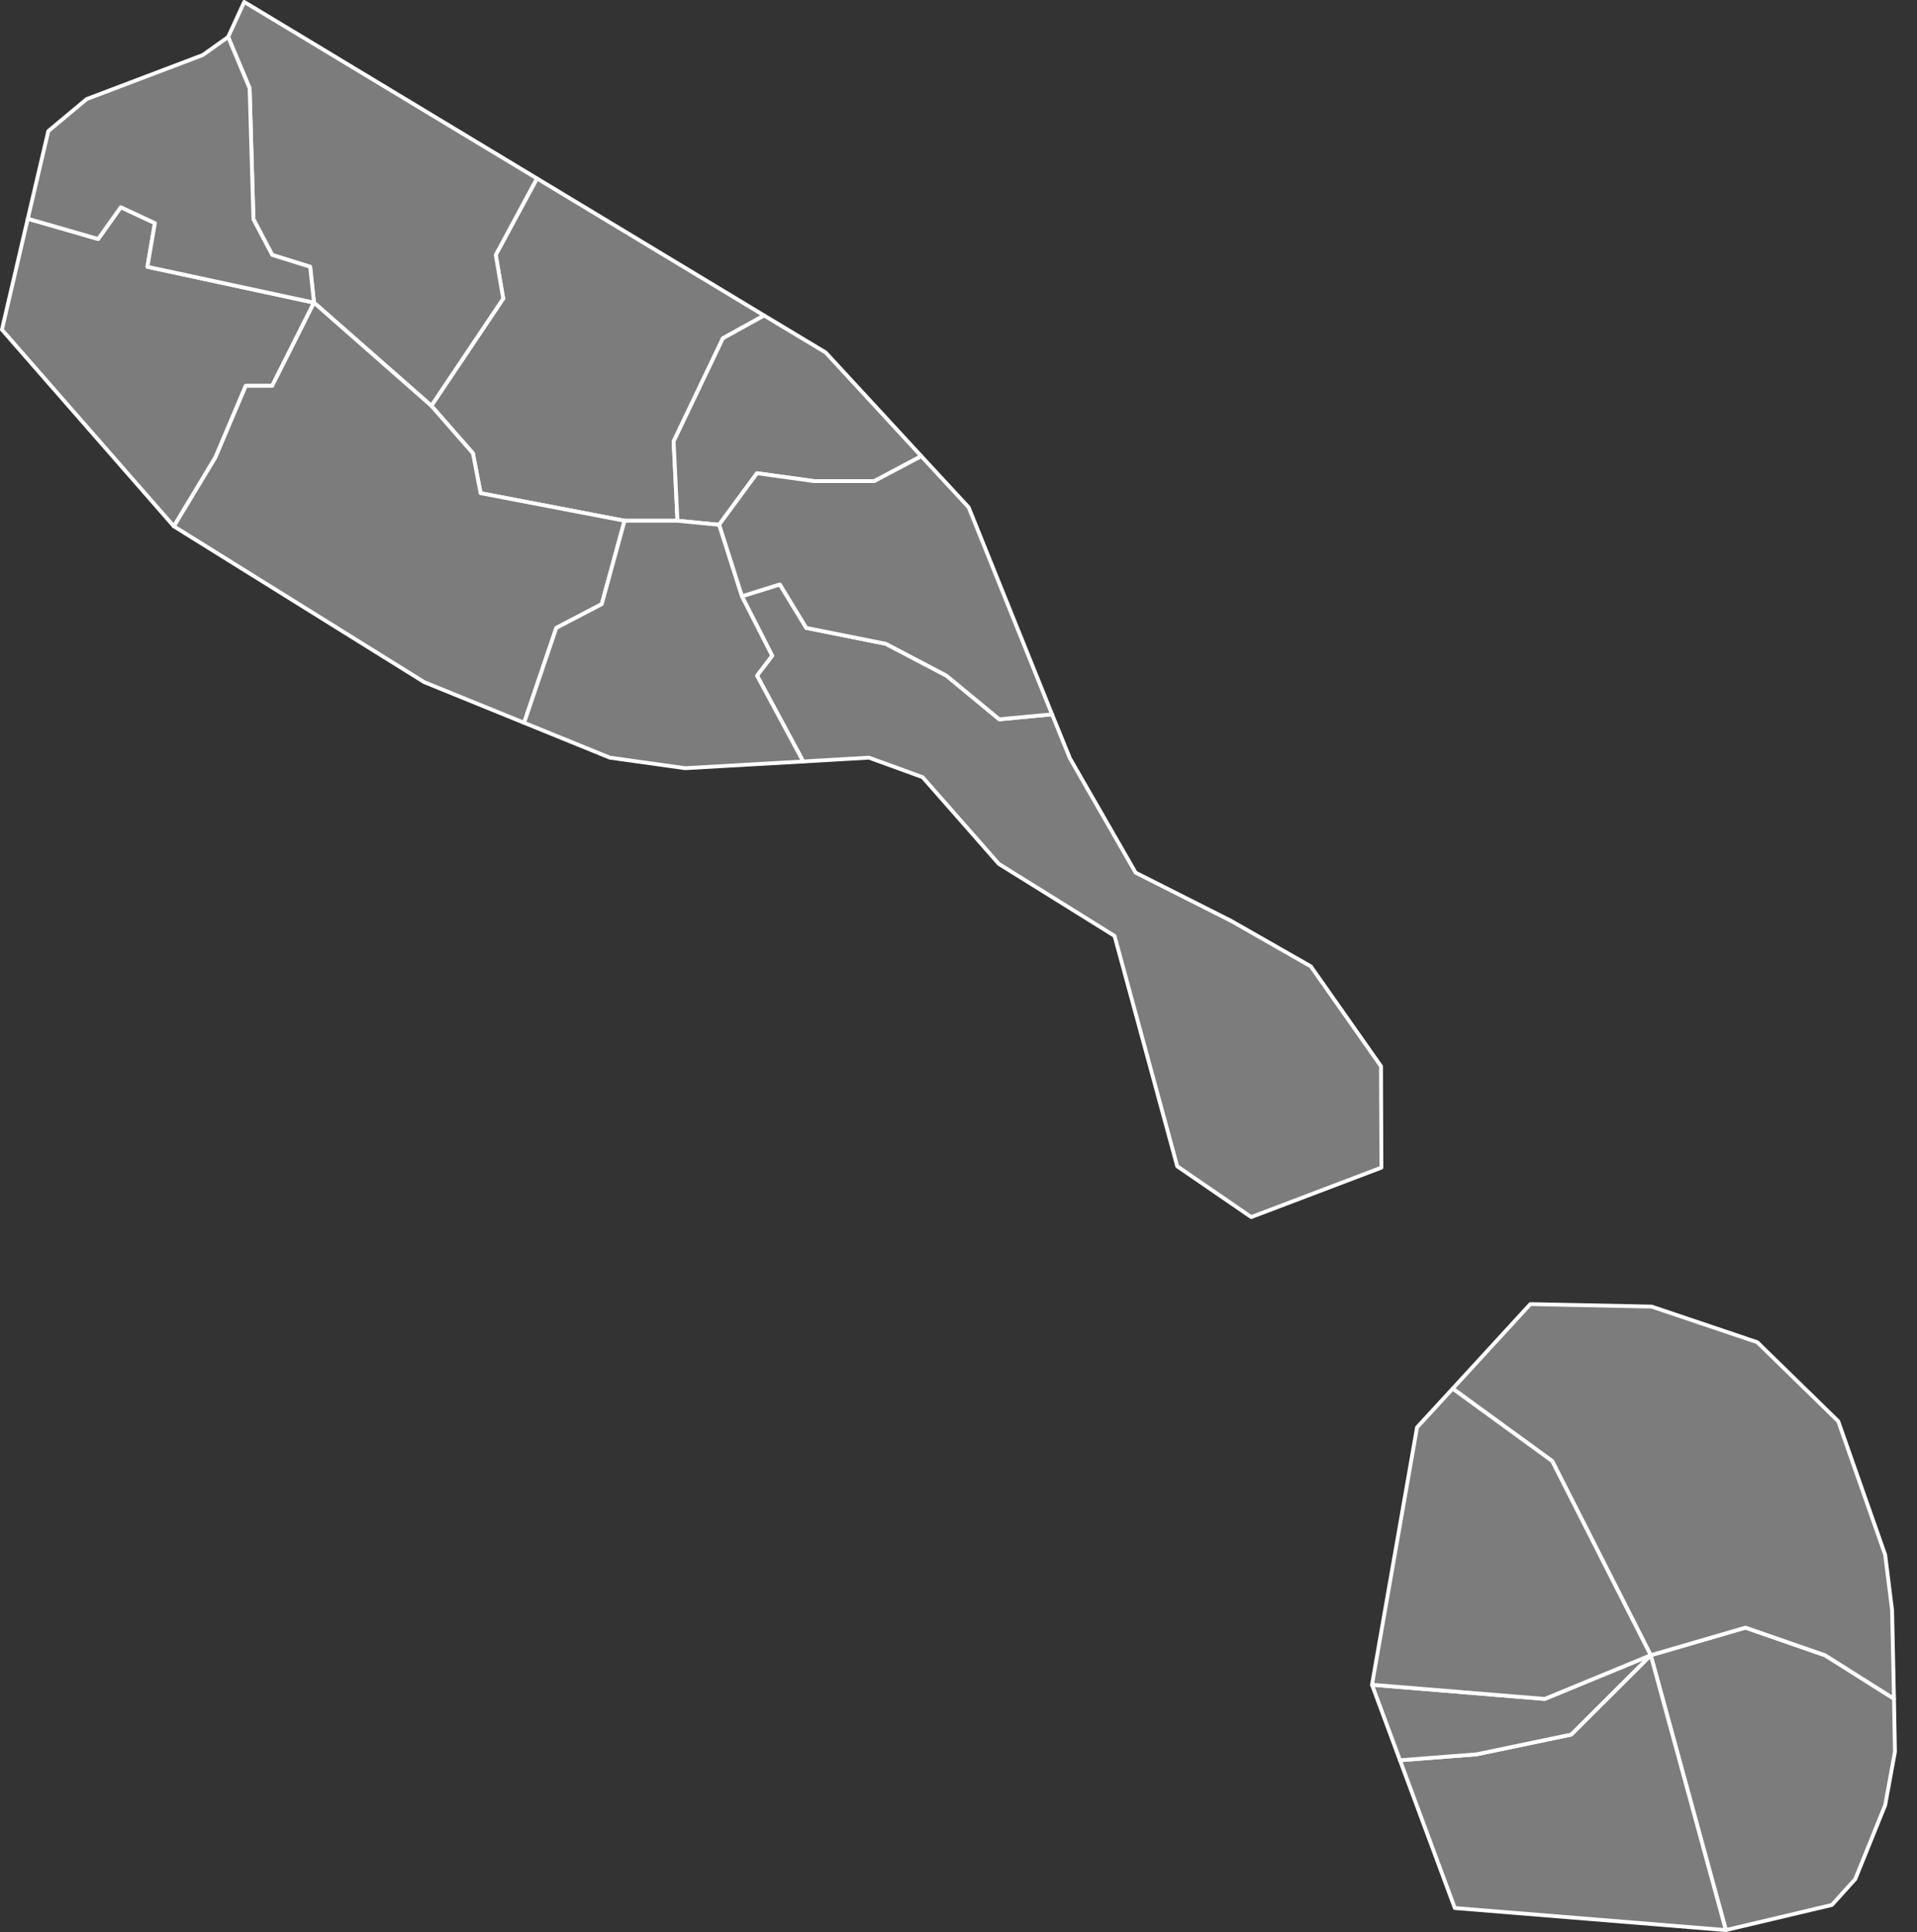
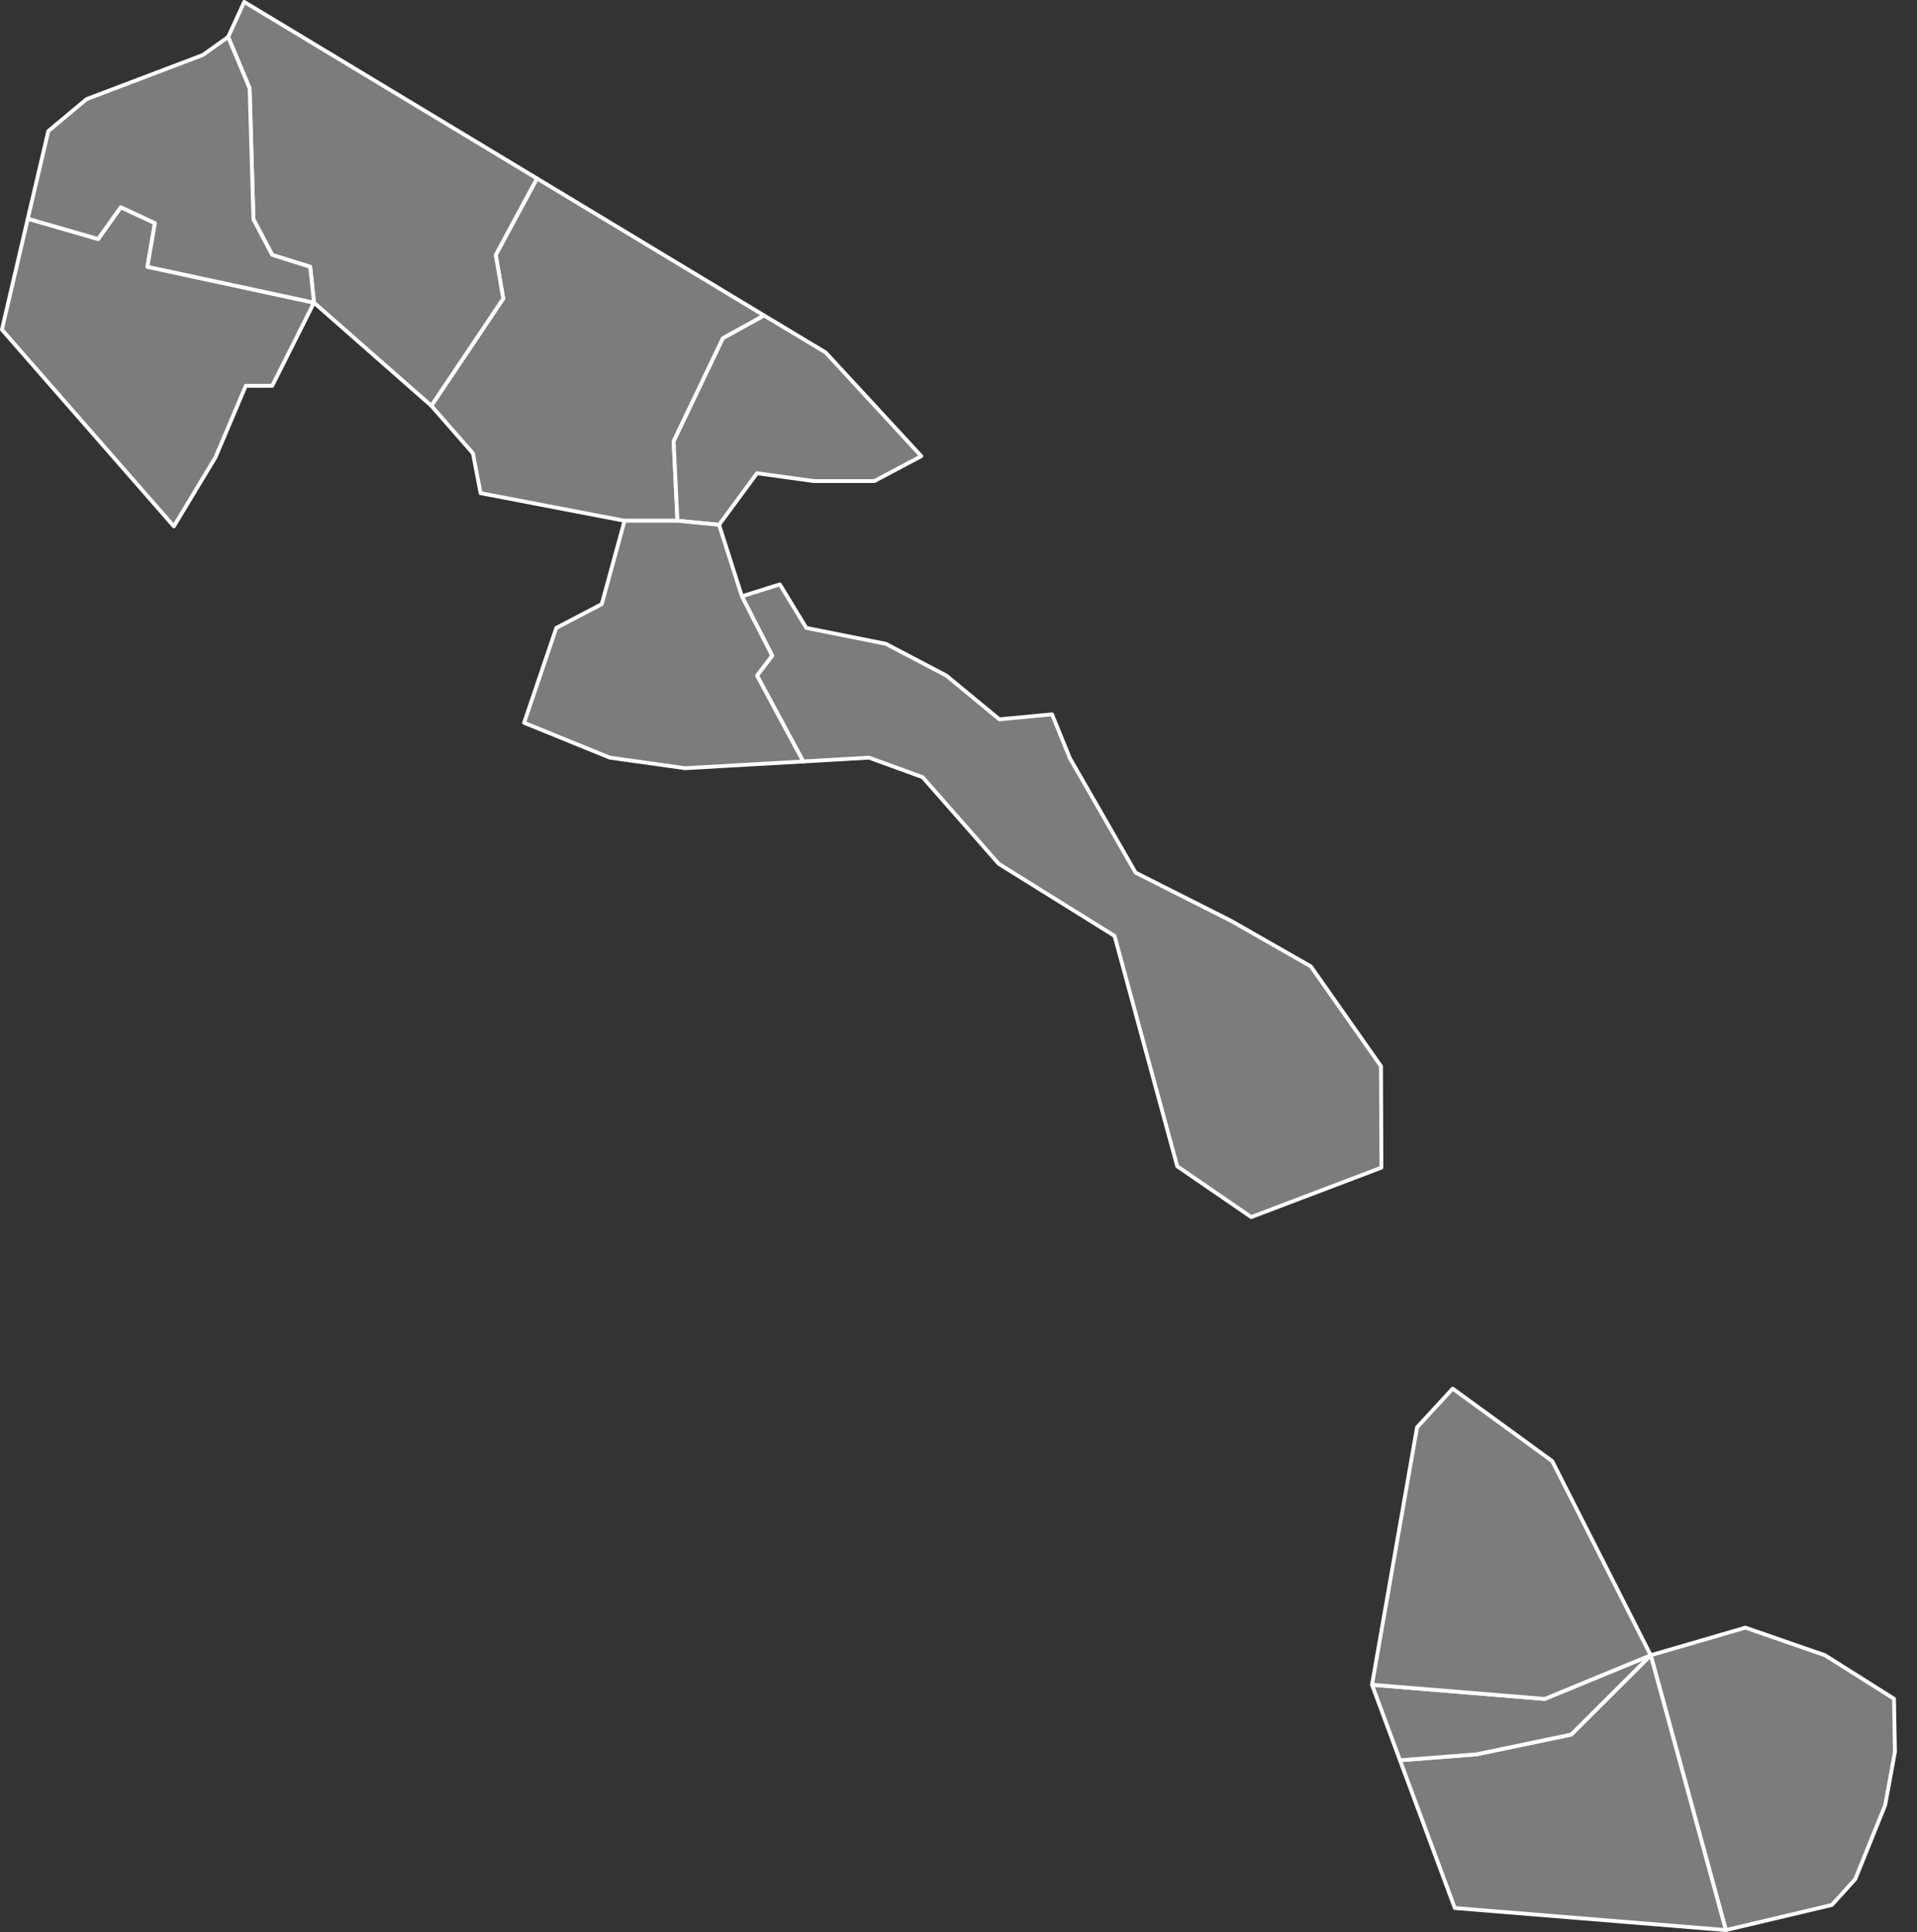
<svg xmlns="http://www.w3.org/2000/svg" baseprofile="tiny" fill="#7c7c7c" height="1008" stroke="#ffffff" stroke-linecap="round" stroke-linejoin="round" stroke-width="2" version="1.2" viewbox="0 0 1000 1008" width="1000">
  <rect width="100%" height="100%" fill="#333333" stroke="none" />
  <path d="M398.6 164.6l-21.5 11.9-25.7 53.8 2 41.4-27.6 0-75.1-14.4-4-20.8-21.7-24.8 37.5-55.9-3.9-22.8 21.5-39.9 118.5 71.5z" id="KNA5099" name="Christ Church Nichola Town" data-id="KNA5099" data-name="Christ Church Nichola Town">
 </path>
  <path d="M163.8 157.9l-21.8 43.4-13.8 0-15.8 37.3-21.7 36-89.7-102.6 13.5-57.9 36.7 10.6 11.8-16.6 17.8 8.3-3.9 22.8 86.9 18.7z" id="KNA5100" name="Saint Anne Sandy Point" data-id="KNA5100" data-name="Saint Anne Sandy Point">
 </path>
  <path d="M548.8 372.7l9.3 22.9 34.3 59.7 49.9 25.2 41.5 23.7 36.6 52.1 0.2 52.9-67.9 25.8-38.6-26.5-32.7-120.2-60.4-37.6-39.7-45.2-28-10.2-34.3 2-24.1-44.8 7.9-10.4-15.8-31 19.8-6.2 13.8 22.7 41.5 8.3 31.6 16.6 27.6 22.8 27.5-2.6z" id="KNA5101" name="Saint George Basseterre" data-id="KNA5101" data-name="Saint George Basseterre">
 </path>
  <path d="M988 886.3l0.5 27.7-5.1 27.8-15.6 38.6-12.2 13.5-55.3 13.1-39.2-143.4 49.4-14.4 41.5 14.4 36 22.7z" id="KNA5102" name="Saint George Gingerland" data-id="KNA5102" data-name="Saint George Gingerland">
-  </path>
-   <path d="M988 886.3l-36-22.7-41.5-14.4-49.4 14.4-51.4-101.3-51.9-37.8 40.5-44.1 63.3 1.3 55.1 18.6 42.2 41.2 24.5 69.7 3.6 28.8 1 46.3z" id="KNA5103" name="Saint James Windward" data-id="KNA5103" data-name="Saint James Windward">
 </path>
  <path d="M280.1 93.1l-21.5 39.9 3.9 22.8-37.5 55.9-61.2-53.8-2-18.7-19.8-6.2-9.8-18.6-2-68.4-11.2-26.7 8.4-18.3 152.7 92.1z" id="KNA5104" name="Saint John Capesterre" data-id="KNA5104" data-name="Saint John Capesterre">
 </path>
  <path d="M900.3 1007l-141.4-11.5-28.6-77.1 39.9-3.1 49.4-10.3 41.5-41.4 39.2 143.4z" id="KNA5105" name="Saint John Figtree" data-id="KNA5105" data-name="Saint John Figtree">
 </path>
  <path d="M480.6 238l-24.5 13-31.6 0-29.6-4.1-19.8 26.9-21.7-2.1-2-41.4 25.7-53.8 21.5-11.9 32.1 19.3 49.9 54.1z" id="KNA5106" name="Saint Mary Cayon" data-id="KNA5106" data-name="Saint Mary Cayon">
 </path>
  <path d="M163.8 157.9l-86.9-18.7 3.9-22.8-17.8-8.3-11.8 16.6-36.7-10.6 10.7-45.7 20-16.7 60.6-23 13.2-9.4 11.2 26.7 2 68.4 9.8 18.6 19.8 6.2 2 18.7z" id="KNA5107" name="Saint Paul Capesterre" data-id="KNA5107" data-name="Saint Paul Capesterre">
 </path>
  <path d="M730.3 918.4l-14.6-39.4 90.1 7.4 55.3-22.8-41.5 41.4-49.4 10.3-39.9 3.1z" id="KNA5108" name="Saint Paul Charlestown" data-id="KNA5108" data-name="Saint Paul Charlestown">
 </path>
-   <path d="M548.8 372.7l-27.5 2.6-27.6-22.8-31.6-16.6-41.5-8.3-13.8-22.7-19.8 6.2-11.9-37.3 19.8-26.9 29.6 4.1 31.6 0 24.5-13 24.7 26.7 43.5 108z" id="KNA5109" name="Saint Peter Basseterre" data-id="KNA5109" data-name="Saint Peter Basseterre">
-  </path>
  <path d="M861.1 863.6l-55.3 22.8-90.1-7.4 23.5-134.3 18.6-20.2 51.9 37.8 51.4 101.3z" id="KNA5110" name="Saint Thomas Lowland" data-id="KNA5110" data-name="Saint Thomas Lowland">
-  </path>
-   <path d="M225 211.7l21.7 24.8 4 20.8 75.1 14.4-11.9 43.5-23.7 12.4-16.8 49.5-52.1-21.2-130.6-81.3 21.7-36 15.8-37.3 13.8 0 21.8-43.4 61.2 53.8z" id="KNA5111" name="Saint Thomas Middle Island" data-id="KNA5111" data-name="Saint Thomas Middle Island">
 </path>
  <path d="M375.1 273.8l11.9 37.3 15.8 31-7.9 10.4 24.1 44.8-61.6 3.5-39.3-5.5-44.7-18.2 16.8-49.5 23.7-12.4 11.9-43.5 27.6 0 21.7 2.1z" id="KNA5112" name="Trinity Palmetto Point" data-id="KNA5112" data-name="Trinity Palmetto Point">
 </path>
  <circle cx="491.5" cy="370.8" id="0">
 </circle>
  <circle cx="999" cy="743" id="1">
 </circle>
-   <circle cx="796" cy="955.6" id="2">
-  </circle>
</svg>